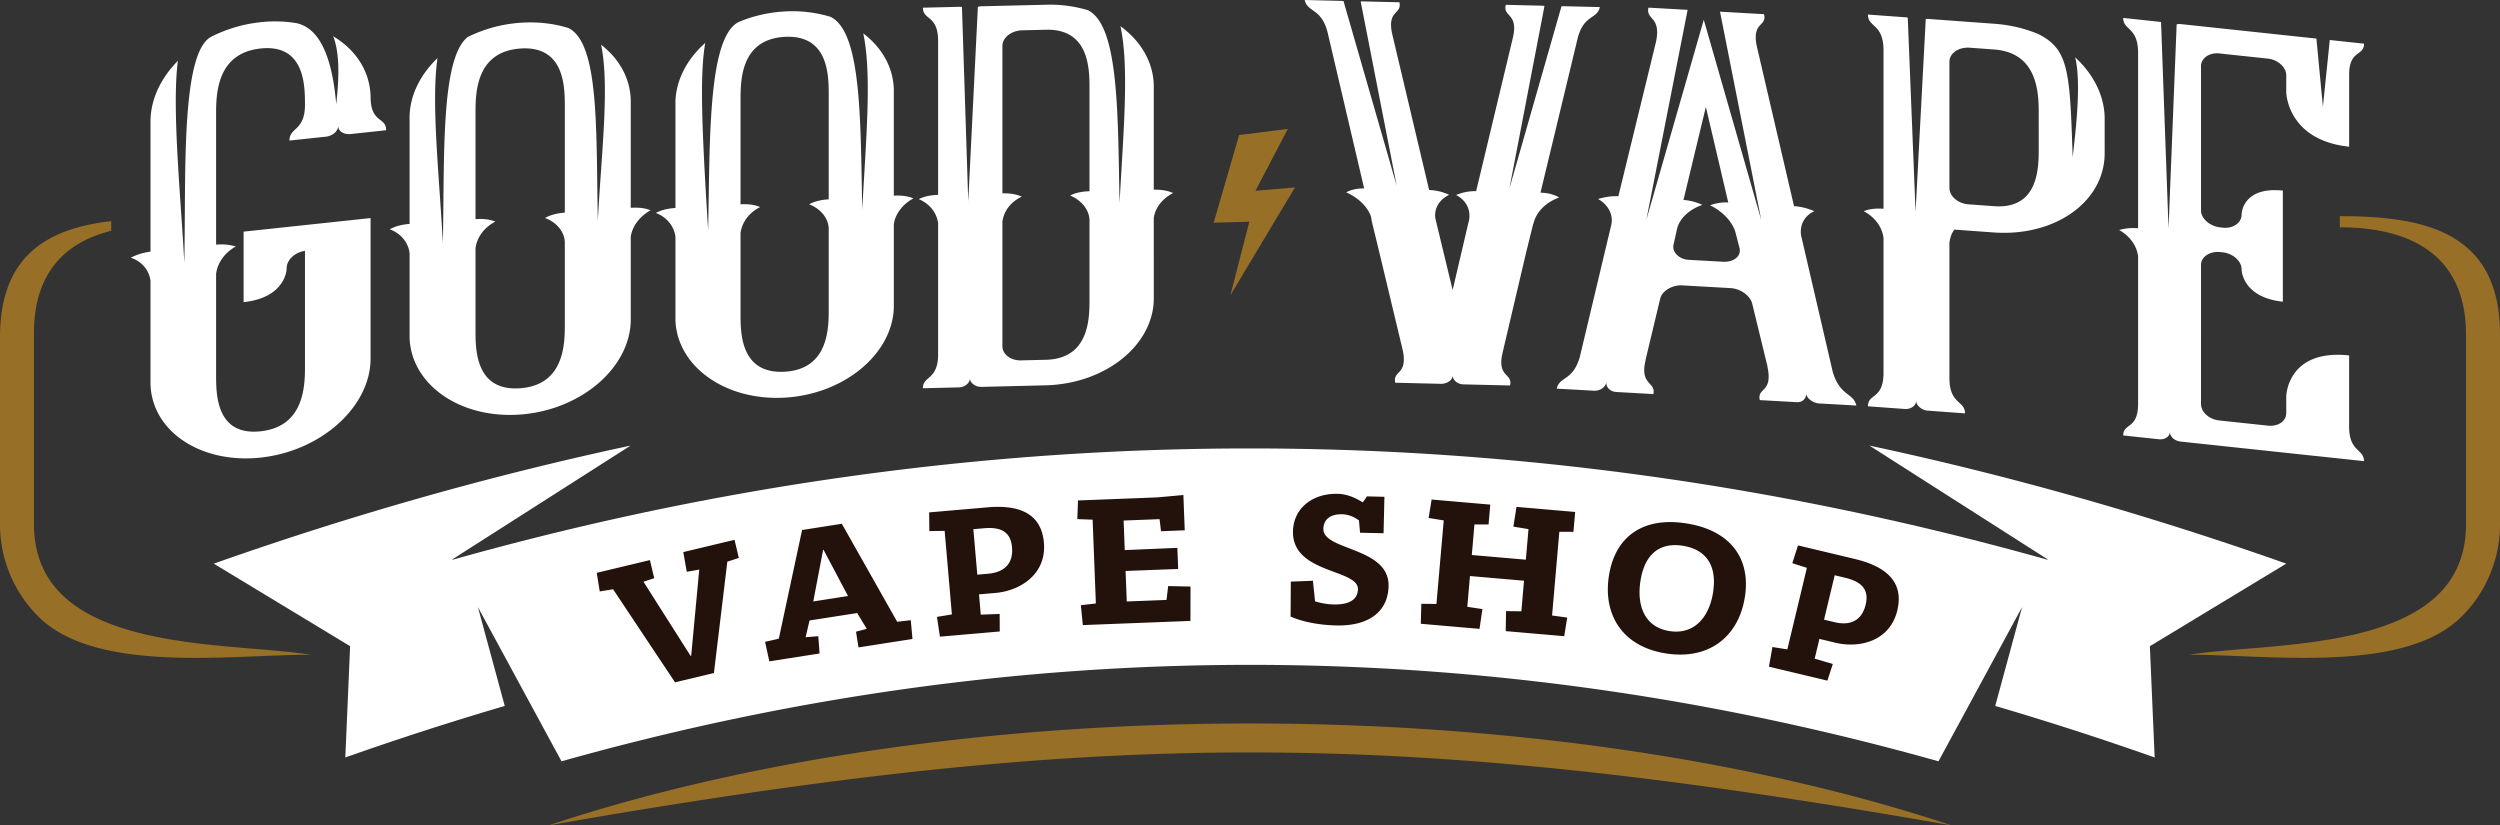
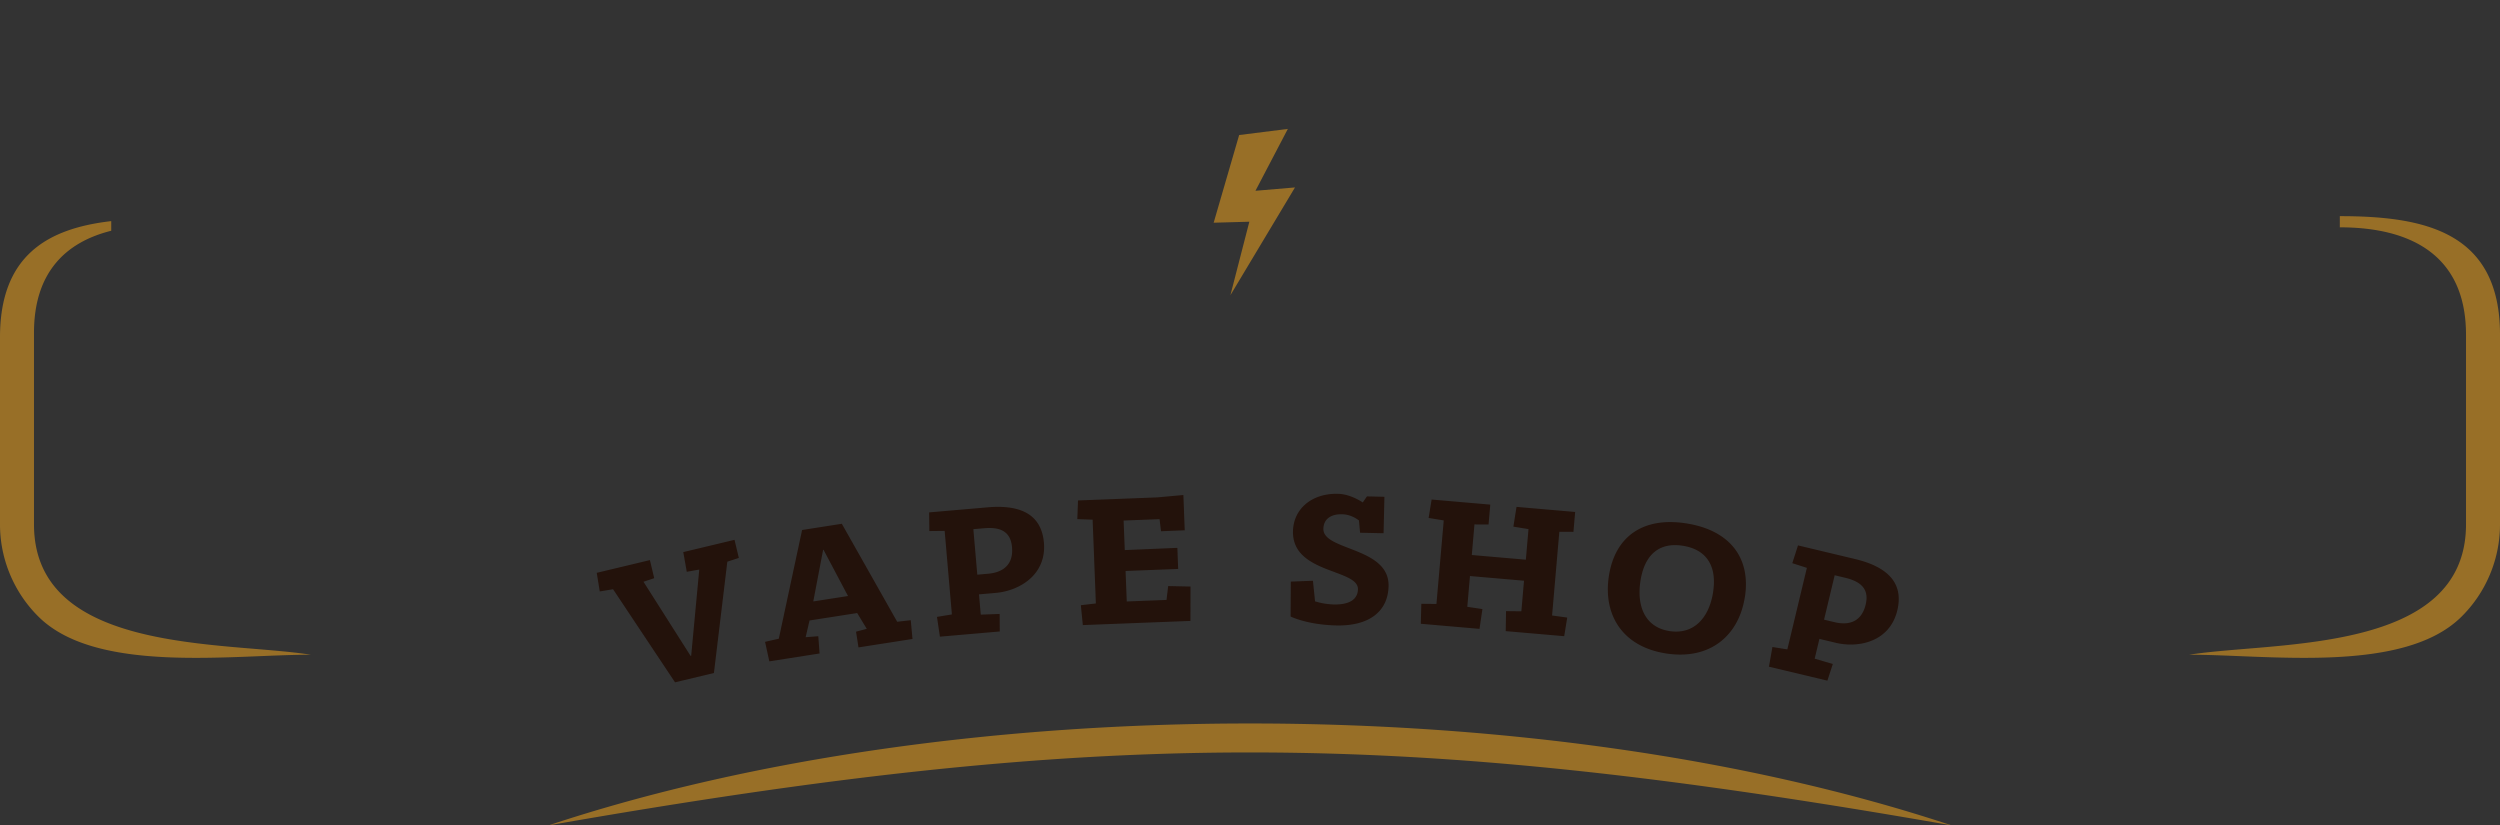
<svg xmlns="http://www.w3.org/2000/svg" viewBox="0 0 4061.25 1340.82">
  <rect x="0" y="0" width="4061.25" height="1340.82" fill="#333333" stroke="none" />
  <g fill-rule="evenodd" data-name="Слой 2">
-     <path d="M2540.58 10.1a24.26 24.26 0 0 0-4 .24L2452.06 306 2509 9.76a22.35 22.35 0 0 0-4.36-.51l-58.39-1.41c-5.61 20.16 21.34 12.88 11.24 54.16L2398 310.49a81 81 0 0 0-32.57 6.28c15.73 8.33 23.59 22.65 21.33 39.37l-26.95 115.06-28.08-116.38c-2.25-16.82 6.73-30.74 22.46-38.32a83.52 83.52 0 0 0-32.57-7.84l-59.5-251.37c-10.11-41.74 15.72-33.17 11.22-53.6l-59.51-1.42a17.94 17.94 0 0 0-3.39.23L2269 302 2182.9 3.07l.3-1a26.24 26.24 0 0 0-5.3-.67L2119.51 0c4.49 20.43 26.95 13 37.06 52.12l59.5 254c-11.23-.27-21.33 2.13-29.19 6.36 19.09 8.41 34.82 22.92 40.42 39.84l1.12 7.09 11.24 46.18L2279 569.93c7.85 39.94-16.84 31.39-12.36 51.82l32.57.77 25.82.62 16.85.41c10.11-.64 18-6.63 18-13.7 0 7.07 6.72 13.41 15.71 14.5l18 .44 26.94.65 32.58.77c4.48-20.2-21.35-12.87-12.37-52.4l38.18-162.46 11.24-45.67 2.24-7c5.61-16.65 20.21-30.43 40.42-37.9-7.86-4.6-18-7.49-30.31-7.79L2563 61.87c10.12-38.62 31.45-30.16 35.93-50.36zM1874.3 308.19V137.75c-1.14-37.87-21.64-71.58-54.11-95.19 14.71 68.14 4.31 175.66-1.44 287.34-3-143.69-.72-288.63-51.52-313.34a213 213 0 0 0-67-8.89l-47.14 1.13-57.26 1.38h-1.12a23 23 0 0 0-6.15.95l-15.65 316-10.21-315.77a19.84 19.84 0 0 0-3.93-.29l-59.51 1.42c0 20.32 23.58 11.8 24.71 51.52v252.58c-11.23.27-22.46 2.3-31.44 6.94 18 7.52 29.19 22.26 31.44 39V578c-1.13 39.76-24.71 32.39-24.71 52.7l58.4-1.4c10.11-.25 18-7.5 18-14.57 0 7.07 9 13.92 18 13.7h2.24l57.26-1.38 47.16-1.13c95.45-3.18 171.81-64.18 174-138.42V354.12c2.25-16.84 14.6-32.15 31.44-40.5-9-4.2-20.23-5.69-31.46-5.43zm-104.42-27.53v30c-11.23.28-22.46 2.31-31.45 6.95 18 7.51 30.33 22.22 31.45 39v129.83c0 30 0 96.27-70.75 98l-40.42 1c-16.84.4-30.31-9.88-30.31-23.13V360c2.24-16.84 13.47-32.13 31.43-40.51-9-4.2-20.21-5.69-31.43-5.43V74.75c0-13.24 13.47-24.17 30.31-25.45l40.42-1c70.75-1.7 70.75 64.54 70.75 95.45zM1452 317.85v-173c-1.1-36.11-19.78-67.92-49.62-90.61 14.42 68.19 4.08 175.27-1.65 286.46-3-143.66-.71-288.56-51.48-313.32a212.13 212.13 0 0 0-74.63-8.74 224.28 224.28 0 0 0-74.41 17c-50.72 24.87-46.84 194.91-49.82 338.54-10.39-166.18-13.85-252.44-4.71-304.45-29.13 25.92-47.34 59.41-48.41 95.15v173c-11.37.64-22.75 3.08-31.84 8.06 18.19 7 29.56 21.64 31.84 38.54v135.27c2.27 75.16 80.72 131.67 177.36 126.22 96.65-5.44 175.1-70.79 177.38-146.2V364.45c2.27-17.15 14.78-33.09 31.83-42.12-9.09-3.97-20.46-5.13-31.84-4.48zm-105.74-24.51v30.47c-11.37.64-22.74 3.07-31.83 8.07 18.18 7 30.69 21.57 31.83 38.53v131.73c0 30.47 0 97.68-71.64 101.72S1203 540.68 1203 510.21V378.48c2.27-17.16 13.65-33 31.84-42.12-9.1-4-20.47-5.12-31.84-4.48V162.51c0-31.37 0-98.58 71.63-102.61s71.64 63.17 71.64 94.54zm-321.62 44.26V162.14c-1.08-35.74-19.14-67-48.11-89.48 14 68.2.38 175.14-5.34 286.18-3-143.65 3-288.54-47.8-313.32C899.71 38.16 873.12 35 845 37a228.35 228.35 0 0 0-85.17 23.13c-44.38 34.66-37.53 197-40.39 334.88C714 289.3 700.11 167 710.71 94.42c-27.35 26.24-44.3 59.15-45.34 93.89v175.45c-11.52.85-23 3.5-32.24 8.72 18.42 6.84 30 21.46 32.24 38.56v137.29c2.3 76.19 81.76 132.22 179.63 125.1 97.89-7.13 177.34-74.74 179.64-151.28V384.88c2.3-17.45 15-33.82 32.24-43.26-9.21-3.88-20.73-4.86-32.24-4.02zm-107.09-23.11v30.91c-11.52.84-23 3.5-32.24 8.72 18.42 6.83 31.09 21.37 32.24 38.56v133.63c0 30.92 0 99.11-72.55 104.39s-72.53-62.9-72.53-93.81V403.24c2.29-17.43 13.81-33.73 32.23-43.25-9.21-3.88-20.72-4.86-32.23-4V184.15c0-31.82 0-100 72.53-105.29s72.55 62.9 72.55 94.72zm-521.81 61.79v114.56c68.76-7.34 69.9-53.83 69.9-53.83v-.91c0-13.64 12.61-25.89 29.79-28.64v186.37c0 30.92 0 99.11-72.19 106.81-72.19 7.71-72.19-60.48-72.19-91.38V444.7c2.29-17.52 13.75-34.2 32.08-44.34a85.72 85.72 0 0 0-32.08-2.94V186.51c0-31.83 0-100 72.19-107.72 71.05-7.58 72.19 58.66 72.19 90.49v.9c0 42.74-25.2 36.33-25.2 58.15l60.77-6.48c10.32-2 18.34-9.24 18.34-17.41 0 8.17 8 13.68 18.34 13.49l59.58-6.36c0-21.82-24.07-11.06-25.21-51.86 0-42.9-23.61-78.73-60.94-100.86 10.65 25.69 10.11 66.52 5.07 110.32-8.65-100.57-38.9-125.35-63.7-131.41a213.83 213.83 0 0 0-59.2-1.69 232.28 232.28 0 0 0-79.35 23.2c-50.78 24.85-41.55 224.23-44.53 367.85C294 321.68 278.82 176.39 289 98.73c-26.84 27.16-43.45 60.6-44.49 95.52V408.8a96.33 96.33 0 0 0-32.08 9.8c18.33 6.21 29.79 20.44 32.08 37.48v168.18c2.29 76.13 81.36 129.51 178.76 119.1C521.79 732.85 602 660.65 602 582.45V354.26zm3420.41 317.1v-116C3715.07 566.64 3714 644.11 3714 644.11v27c0 13.07-13.18 22.12-29.67 20.36l-79.11-8.44c-16.49-1.76-29.67-13.63-29.67-26.7V430.58c0-13.08 13.18-22.13 29.67-21.25l7.69.83c15.38 2.51 28.57 14.38 28.57 27.45v.87s1.09 44.58 67 51.62V309.65c-65.93-7-67 38.17-67 38.17v.88c0 13.08-13.19 22.13-28.57 21.35l-7.69-.82c-16.49-2.62-29.67-14.49-29.67-27.58V107.16c0-12.21 13.18-22.13 29.67-20.37l79.11 8.45c16.49 1.76 29.67 14.49 29.67 26.7v27.89s1.1 77.7 102.18 88.49v-116.8c0-41 24.17-29.68 24.17-50.6l-45.05-4.81-10.58-1.11-11.17 108.38L3763 62.66l-15-1.59-58.23-6.22-90.1-9.62-45.05-4.81-12.09-1.28a19.58 19.58 0 0 0-6.55.38l-13.2 331.64L3510.61 36a18 18 0 0 0-3.22-.65l-58.22-6.22c0 20.05 23.06 14.67 24.16 54v287.72a81.83 81.83 0 0 0-30.76 2.82c17.57 9.72 28.57 25.71 30.76 42.51v242.34c-1.1 39.11-24.16 28.8-24.16 48.85l58.22 6.22c8.79.93 17.59-4.23 17.59-12.07 0 7.84 7.69 14.76 17.57 15.82l12.09 1.29 135.15 14.43 58.23 6.22 35.18 3.72 12.07 1.29 45.05 4.81c0-20-24.17-14.8-24.17-55.76zM3419 189.83c-1.08-36-19-70-47.81-96.64 10.1 42.37.89 118.58-4.14 162.19-4.59-139.53-6-175.76-56.7-200.46a228.56 228.56 0 0 0-69.82-16.27l-48.37-3.52-58.73-4.28-1.15-.08a25.09 25.09 0 0 0-3.88 0L3111.83 344l-12.7-315.31a22.25 22.25 0 0 0-3.68-.61l-61-4.44c0 20.92 24.17 14.49 25.32 55.49v260c-11.51-.84-23 .13-32.24 4 18.43 9.52 29.95 25.82 32.24 43.26v221.85c-1.15 40.82-25.32 30.89-25.32 51.79l59.87 4.36c10.36.75 18.43-5.93 18.43-13.21 0 7.28 9.2 15.22 18.42 15.89l61 4.45c0-20.91-25.33-14.57-25.33-57.31v-220c1.15-8.09 3.44-15.19 8.06-21.22l65.64 4.78c99 6.3 178.47-50.64 178.47-128.84zm-107.09 51.31c0 30.9 0 99.09-72.54 93.81l-41.45-3c-17.27-1.26-31.09-13.18-31.09-26.81V100.56c0-13.63 13.82-23.54 31.09-23.19l41.45 3c72.54 5.29 72.54 73.47 72.54 105.28zM2977 602.82l-51.2-220.64c-2.27-17.16 5.69-31.95 21.61-39.12-10.24-4.16-20.47-7.43-33-8.12l-60.26-258.8c-9.1-41.73 17.06-32.2 11.37-53.13l-31.83-1.79-27.29-1.55-12.25-.67 67 338.36-93.37-325.23-93.35 325.21L2741.55 16l-4.49-.25-26.14-1.48-33-1.86c-4.54 20.36 20.47 13.7 12.51 54.48l-61.4 251.94c-11.37-.63-22.74 1.41-33 4.42 15.92 9 25 24.71 21.6 41.55l-51.16 214.87c-11.37 39.69-33 31.3-37.53 51.66l60.27 3.39c10.23.58 19.33-6.08 20.46-14.07-1.13 8 5.69 15.54 15.92 16.13l60.26 3.39c4.55-20.36-22.74-13.83-12.5-55.38v-.89l23.92-99.9c3.41-11.46 19.32-21.31 35.25-20.42L2811 468c17.05.95 31.82 12.54 35.25 24.39l25 102.66v.9c9.09 42.63-17.06 33.09-12.5 54l60.26 3.39c9.1.51 15.91-6.27 14.78-14.4 1.13 8.13 11.36 15.87 21.6 16.45l60.26 3.4c-4.57-20.89-27.3-15-38.65-55.97zM2800.74 425.3l-59.12-3.3c-14.79-1.73-26.16-13.13-22.75-25.47l5.69-25.68c4.55-16.76 20.47-31.1 40.93-38a86.59 86.59 0 0 0-30.7-8l36.38-151.19 36.39 155.29a70.44 70.44 0 0 0-29.56 4.61c19.32 9.16 35.25 25.29 40.93 42.64l6.82 26.37c3.41 12.69-7.96 22.8-25.01 22.73zm525.13 483.95l.68-.49q-144.83-92.46-289.64-184.9Q3376 796.25 3714 915.63l-221.54 134.1q3.89 90.39 7.79 180.76-129.6-45.72-259-83.68 21.78-80.25 43.57-160.5L3203.7 1136l-54.64 100.73c-742.54-208.92-1494.33-208.92-2236.87 0L857.55 1136l-81.16-149.69q21.78 80.25 43.57 160.5-129.37 37.95-259 83.68 3.9-90.37 7.79-180.76l-221.52-134.1q338-119.28 677.11-191.77-144.81 92.46-289.64 184.9l.68.49c857.18-241.04 1733.31-241.04 2590.49 0z" fill="#fff" />
    <path d="M1062.78 939.28l-7-29.4-86.38 20.68 4.9 30.24 21.63-3.58 100.66 151.21 63.17-15.13 21.78-180.87 18.69-6.07-7-29.41-83.23 19.92 5.65 32 20.28-3.58-13.11 140-.95.23-76.52-120.46zm275-46.22l39.82 75.18-56.43 8.81 16-83.88zm-6.39 168.52l-2.07-28.07-20.56 1.64 6.33-27.18 77.4-12.08 15.57 25.64-17.45 4.62 4 25.56 87.72-13.7-2.78-30.48-22.07 2.5-89.94-159.16L1303 861l-37.83 176.58-22.33 5.07 6.93 31.72zm267.39-203.45c24.39-2.11 42.91 3.8 45.25 30.81 2.5 28.89-15.12 41-38.85 43.1l-17.56 1.52-6.4-73.91zm25.33 167.7l-.18-28.46-30.69 1.1-2.85-32.92 27-2.34c39.35-3.41 82.91-30 78.45-81.57-4-46-37.81-62.12-91.46-57.47l-95 8.22.34 30.32 24.87-.27 11.75 135.71-24.23 4 4.75 32.13zm300.5-164.37l-2.22-57.31-42.34 3.85-128.83 5-1.11 30.3 24.86.91 5.27 136.12-24.39 2.82 3.21 32.31 174.82-6.77.12-55.84-36.29-.78-2.71 22.52-64.57 2.5-1.92-49.53 85.45-3.31-1.33-34.25-85.45 3.62-1.85-48 58.38-2.26 2.39 19.64zm323 4.8l1.38-59.21-28.39-.66-6.76 9.82c-10.62-6.8-25.15-13.68-40.49-14-42.42-1-72.07 24.52-72.9 60.67-1.62 69.49 106.31 61.08 105.54 94.43-.32 14-10.38 25.32-39.75 24.64a114.18 114.18 0 0 1-29.92-5.06l-3.46-33.44-35.95 1.35-.33 56.73s26.78 13.41 74.1 14.51c52.53 1.22 84.09-22.06 85.06-63.81 1.48-63.89-106.74-57.36-105.9-93.19.35-15.27 11.33-24.06 30.58-23.61 12.07.28 21.41 5.79 27.19 10l1.82 20zm155.85 155.33l4.74-32.13-24.57-3.69 4.32-50 87.8 7.6-4.3 49.69-24.88-.28-.52 32.49 95 8.22 4.91-30.24-24.61-3.38 11.78-136 22.92.11 2.8-32.3-95.28-8.25-5.08 32.11 24.56 4-4.3 49.69-87.8-7.6 4.3-49.69 22.92.11 2.8-32.3-95.28-8.25-4.88 29.93 24.55 4-11.86 135.7-24.55-.25-.84 32.46zm379.53-59.78c-6.54 41.88-31.34 69.56-71 63.37-39.35-6.15-53.57-39.92-47-81.8s30-62.83 68.67-56.79c38.92 6.09 55.8 33.33 49.26 75.22zm51.6 8.06c9.81-62.83-23.7-108.45-95.29-119.62-71.27-11.14-115.8 22.29-125.61 85.12s21.35 115 92.62 126.15c71.52 11.18 118.4-28.83 128.21-91.65zm163-31.25c23.81 5.7 39.52 17.16 33.2 43.53-6.75 28.19-27.31 34.16-50.48 28.61l-17.14-4.1 17.28-72.15zm-29 167.11l8.83-27.06-29.47-8.66 7.7-32.13 26.34 6.31c38.41 9.2 88.14-2.28 100.2-52.6 10.75-44.86-16.25-70.89-68.62-83.43L2920.85 886l-9.26 28.88 23.68 7.59-31.74 132.47-24.24-3.88-5.65 32z" fill="#23120b" />
    <path d="M891 1340.82c664.61-220.71 1614.72-220.71 2279.33 0-901.92-157.98-1377.49-157.98-2279.33 0zm1080.59-979.03l57.97-1.62-30.77 119.38L2103.7 304.5l-64.22 5.42 52.62-100.5-79.1 9.94-41.41 142.43zM0 547.9v304a211.09 211.09 0 0 0 62.16 149.53c93.73 93.71 312.65 62.15 442.6 62.15-140-22.08-449.54-.8-449.54-211.68V540.54c0-97.47 51-147.14 125.5-165.68V359.2C78.61 371 0 413.9 0 547.9zm4061.25 0v304a211.09 211.09 0 0 1-62.16 149.53c-93.72 93.71-312.64 62.15-442.6 62.15 140-22.08 449.54-.8 449.54-211.68V543.78c0-129.3-89.75-174.49-205-174.49v-18.15c137.79 0 260.24 25.38 260.24 192.64z" fill="#986f27" />
    <path fill="none" d="M1624.46 9.49h-125.2v621.22h125.2V9.49" />
  </g>
</svg>